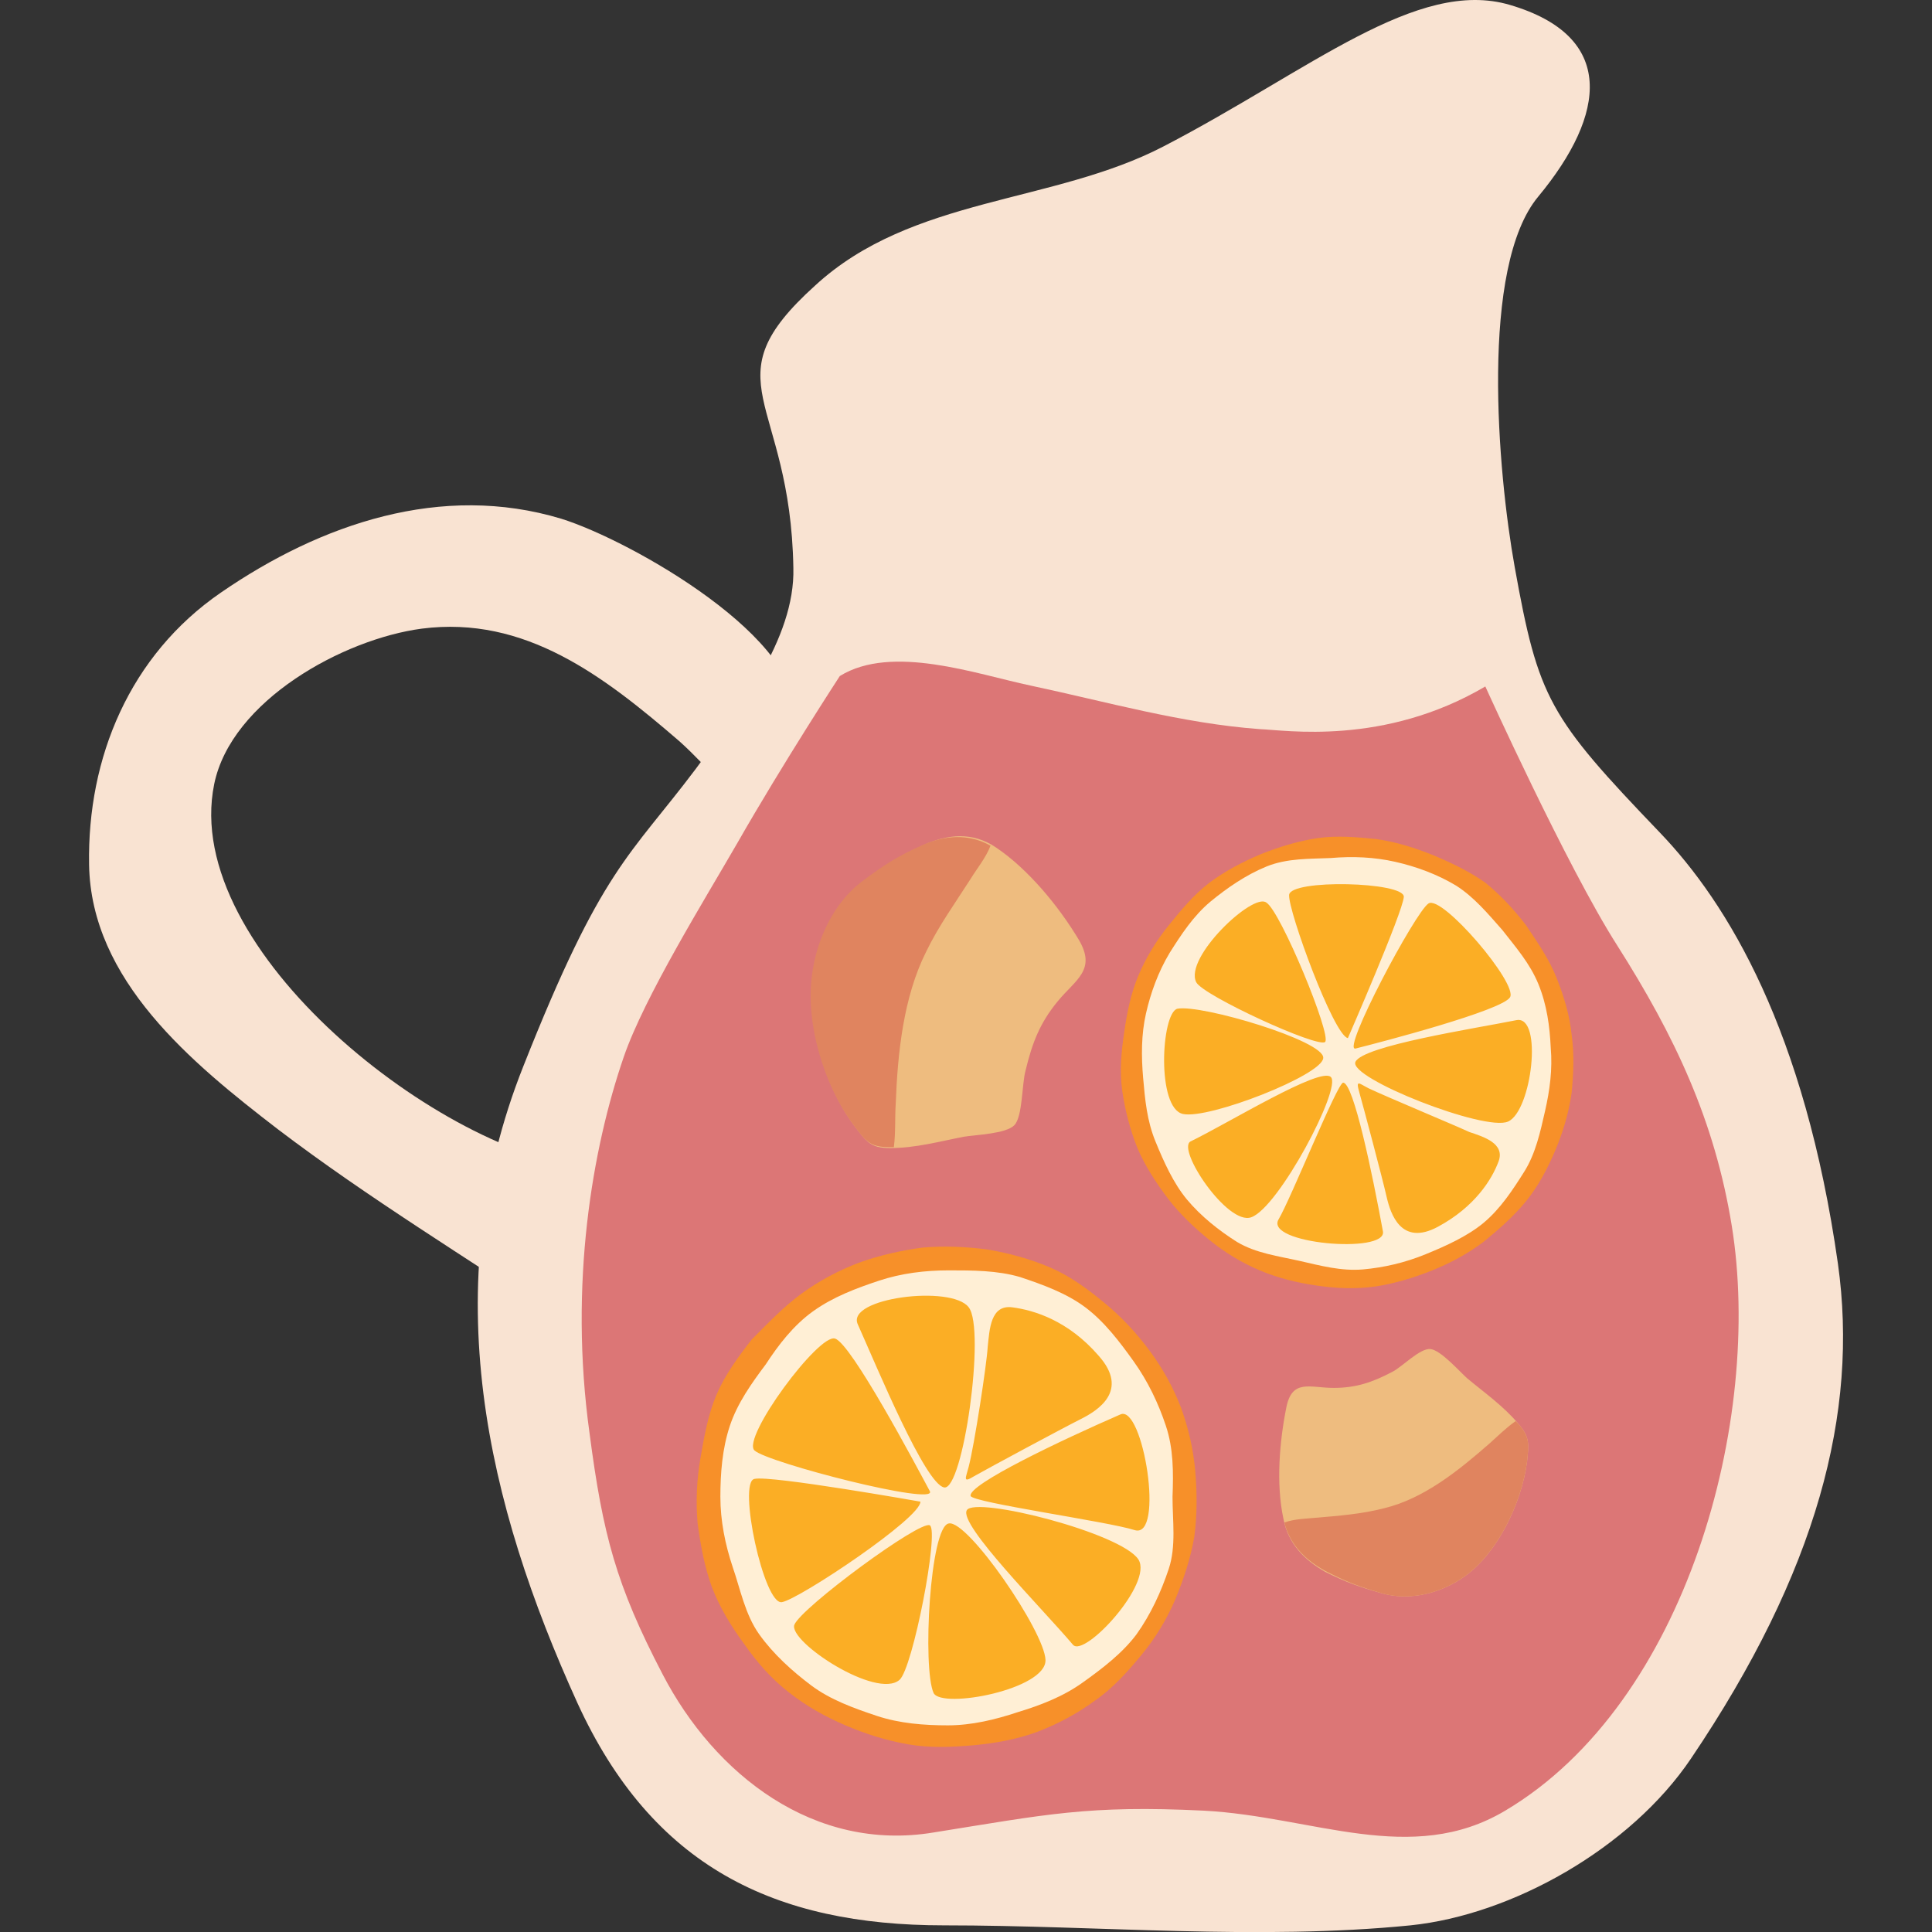
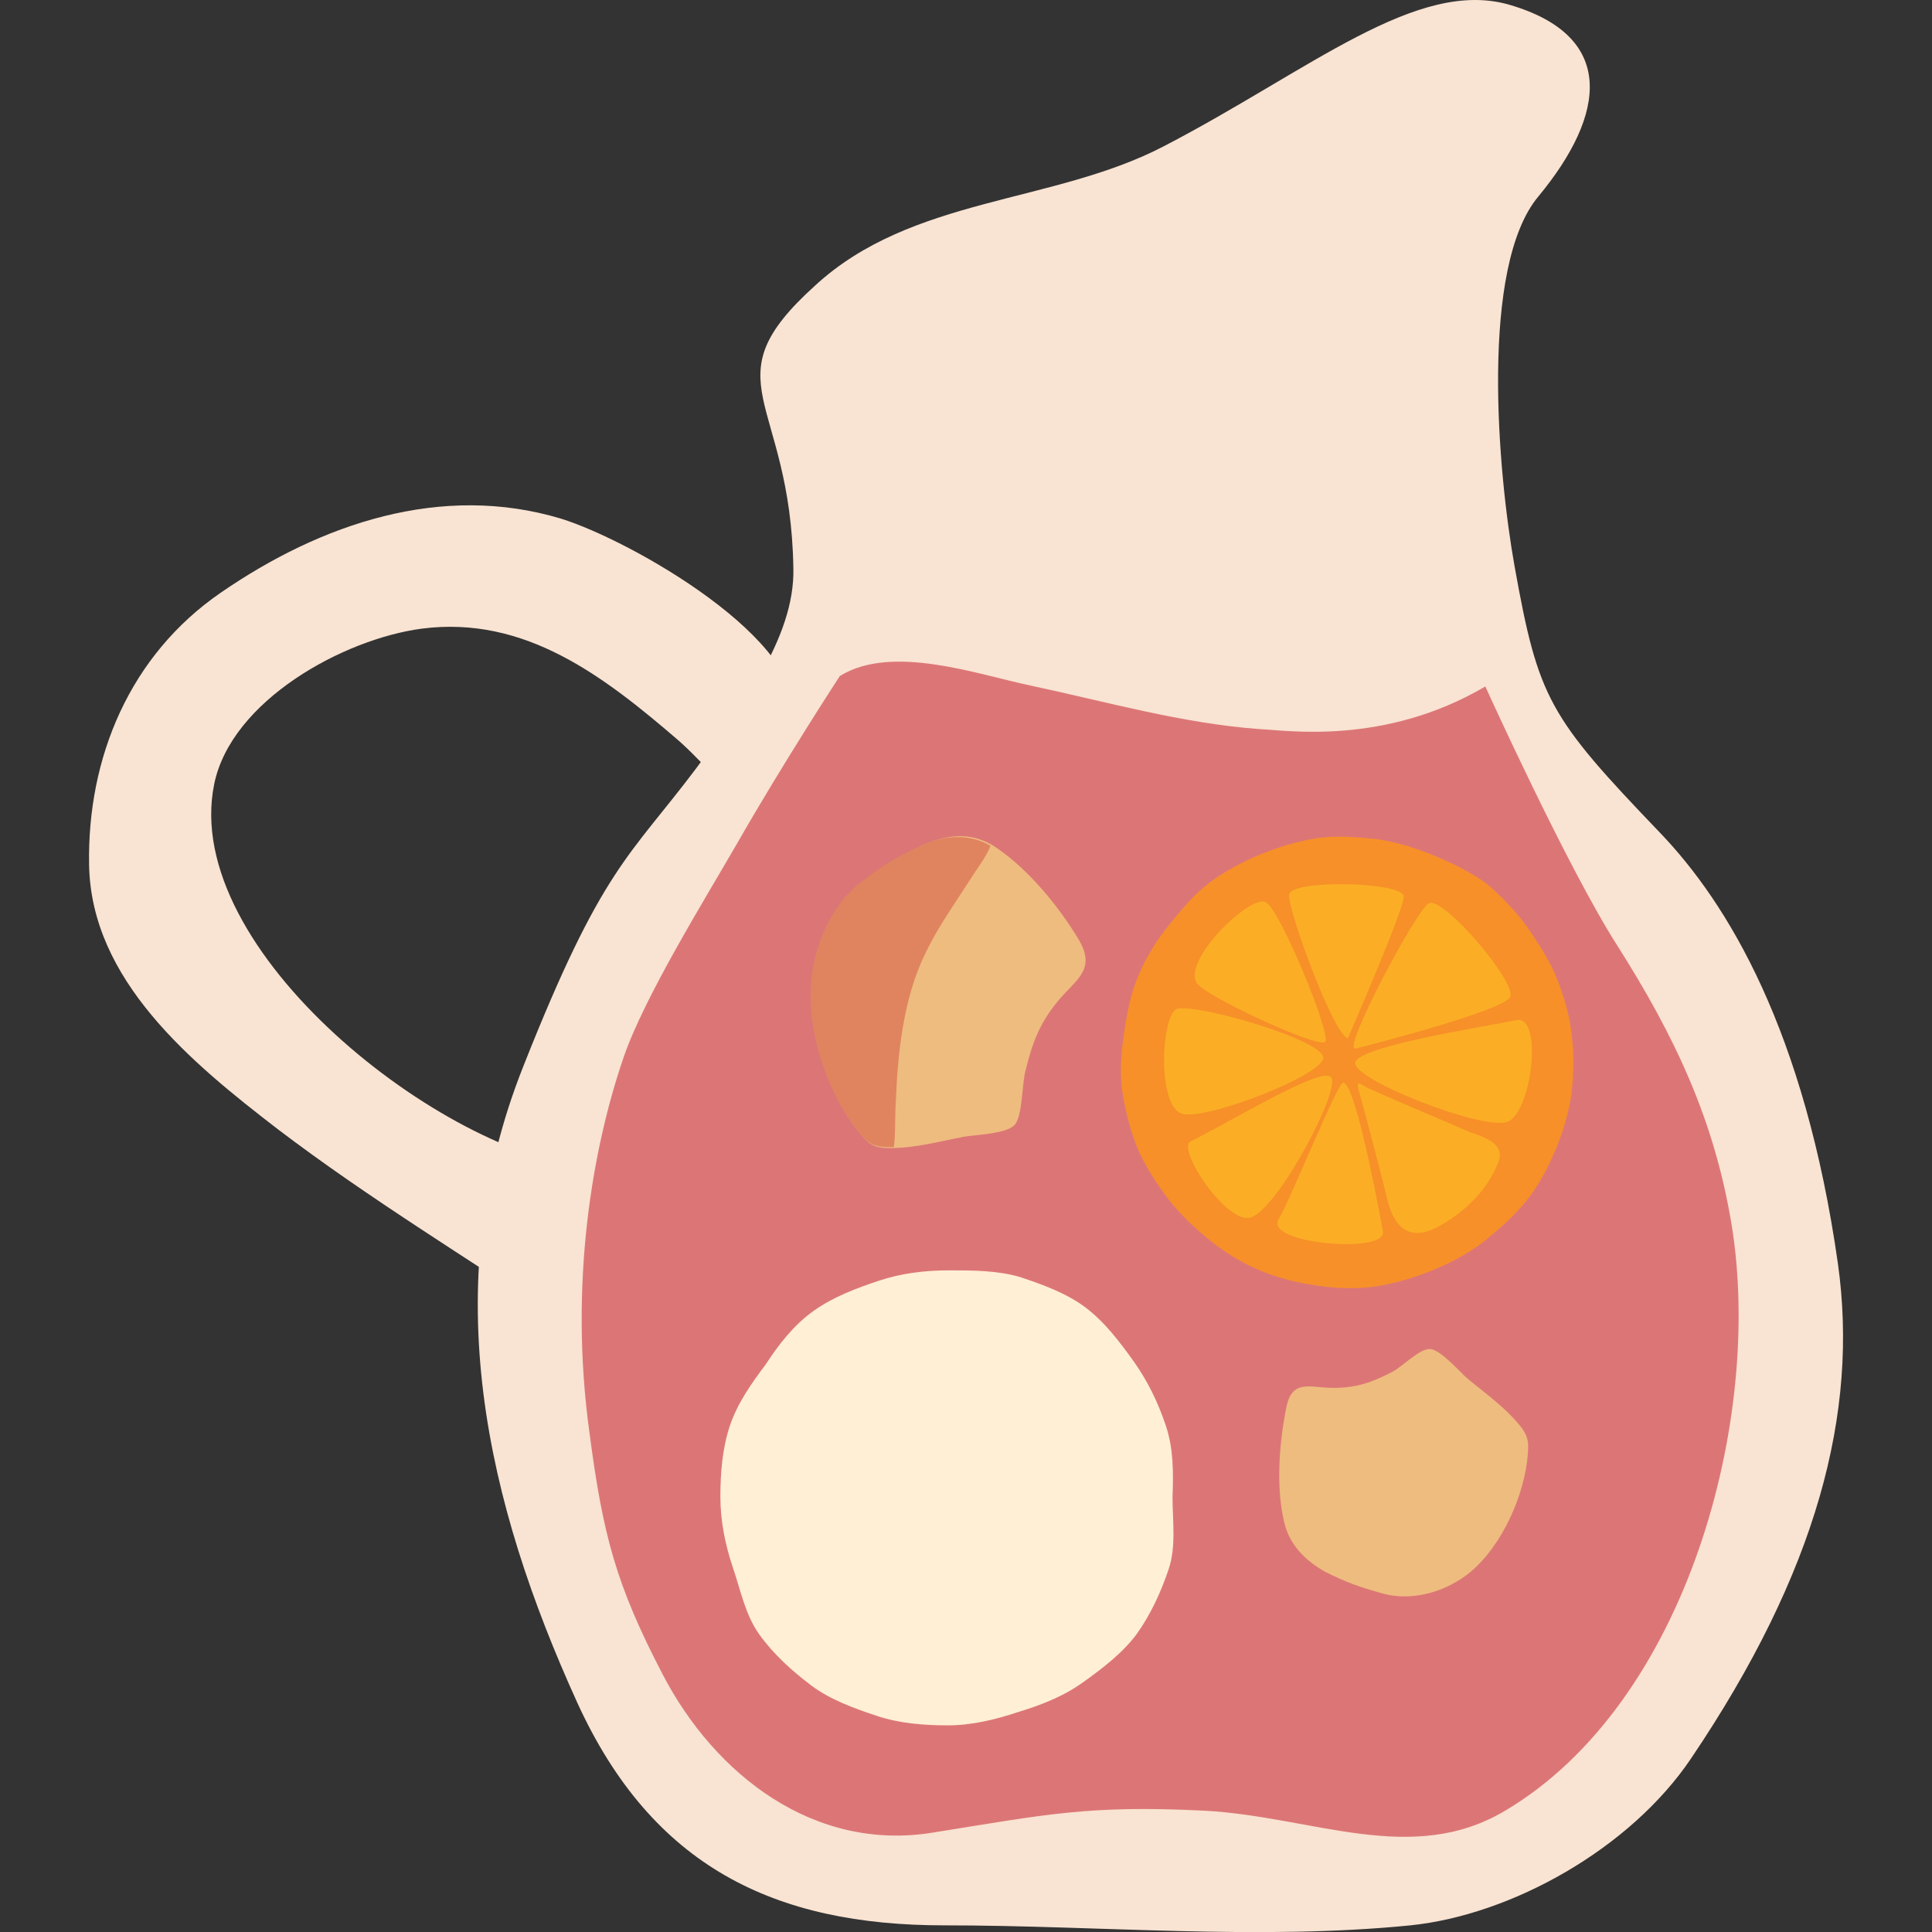
<svg xmlns="http://www.w3.org/2000/svg" width="64" height="64">
  <rect width="100%" height="100%" fill="#333333" stroke="none" />
  <g transform="matrix(.314 0 0 .314 -2.544 -5.363)">
    <g fill="#f9e3d2">
      <path d="M130.9 32.5c15.4-8 26.7-17.8 36.5-14.9 11.2 3.3 10.2 11.5 3 20.2-6.2 7.4-4.3 29.1-2.5 39.1 2.5 13.9 3.6 15.8 15.3 28 7.2 7.5 15.3 20.9 18.8 45.5 2.2 15.7-2.2 32.5-15.5 52.2-6.4 9.5-18.9 16.5-29.6 17.6-16 1.6-32.9 0-49.2 0-17.9 0-30.8-6.2-38.7-23.5-9.5-20.9-15-43.7-5.7-67.1 8.3-21 11.2-22.1 18.2-31.4 4.4-6 10.5-13.7 10.3-21.2-.3-18.1-9-19.6 2.3-29.8 10.2-9.4 25.1-8.6 36.8-14.7z" />
      <path d="M91.8 93c1.5-8.3-17.1-18.9-24.5-21.2-12.6-3.8-25.3.5-35.9 7.8-9.6 6.6-14.1 17.4-13.9 28.7.2 12.2 10.8 20.9 19.9 27.9 9.6 7.3 20 13.6 30 20.3 3.1-4.6 3.5-10.8 3-16.2C55 139 27.1 117.4 30.7 99.8c1.8-8.8 13.6-15.3 21.9-16.4 10.9-1.4 19.2 5 27.2 11.9 2.9 2.6 6.8 7.2 8.6 9.1z" />
    </g>
    <path d="M164.8 89.5s8.6 19 13.9 27.3c6.1 9.6 10.3 18.5 12.1 29.6 3.3 20.4-4.7 50.3-23.9 61.7-9.9 5.9-20.3.6-31.8 0-12.2-.6-16.6.4-28.5 2.3-12.6 2.1-23.1-6.1-28.6-16.7-4.9-9.4-6.3-14.7-7.7-25.4-2.2-15.8.3-30.1 3.6-39.7 2.2-6.4 8.6-16.7 12-22.6 4.8-8.4 10.8-17.6 10.8-17.6 5.5-3.4 14.4-.2 20.1 1 8 1.7 16 4 24.2 4.6 2.7.1 13.1 1.8 23.8-4.5z" fill="#dc7676" />
-     <path d="M92.6 153.6c1.9-1.4 4-2.5 6.1-3.3 2.2-.8 4.5-1.3 6.7-1.6 2.3-.2 4.6-.1 6.9.2 2.3.4 4.5 1 6.6 1.9s4 2.3 5.8 3.8c1.7 1.4 3.3 3.1 4.7 5s2.5 3.9 3.3 6c.8 2.2 1.3 4.4 1.5 6.7s.2 4.6-.1 6.9c-.4 2.3-1.1 4.4-2 6.6-.9 2.1-2.1 4.1-3.6 5.9-1.4 1.7-3 3.5-4.9 4.8-1.9 1.4-4 2.5-6.1 3.3-2.2.8-4.5 1.2-6.7 1.4-2.3.2-4.6.3-6.9-.1s-4.5-1.1-6.6-2-4.1-2-6-3.5c-1.8-1.4-3.3-3.1-4.7-5.1-1.4-1.9-2.6-3.9-3.4-6-.8-2.2-1.2-4.5-1.5-6.7-.2-2.3-.1-4.6.3-6.9s.8-4.6 1.7-6.7 2.3-4 3.7-5.8c1.7-1.7 3.3-3.4 5.2-4.8z" fill="#f79029" />
    <path d="M93.9 155.4c2.1-1.5 4.5-2.4 6.9-3.2s4.9-1.1 7.4-1.1 5.1 0 7.5.7c2.4.8 4.9 1.7 6.9 3.2s3.6 3.6 5.1 5.7 2.6 4.4 3.4 6.8.8 4.9.7 7.5c0 2.5.4 5.2-.4 7.6s-1.9 4.8-3.4 6.9c-1.5 2-3.6 3.6-5.7 5.1s-4.5 2.4-6.8 3.1c-2.4.8-4.9 1.4-7.4 1.4s-5.1-.2-7.5-1-4.9-1.7-6.9-3.2-4-3.3-5.5-5.4-2-4.8-2.8-7.1c-.8-2.4-1.3-4.9-1.3-7.4s.2-5.1 1-7.5 2.3-4.5 3.8-6.5c1.3-2 2.9-4.1 5-5.6z" fill="#ffefd5" />
-     <path d="M90.6 186.1c1.8-.3 14.7-8.9 14.6-10.6 0 0-15.8-2.8-17.5-2.4-1.8.3 1 13.4 2.9 13zm15.6-11.7c-1.5-2.8-8.3-15.6-10-16.1-1.7-.6-9.9 10.5-8.5 11.8s19.3 5.9 18.5 4.3zm12.2 17.8c-.1-3-8.2-14.8-10.2-14.4-2 .3-2.8 15.3-1.6 17.9.9 1.7 11.9-.4 11.8-3.5zm-15.4 2.1c1.4-1.2 4.2-15.7 3.2-16.3s-13.6 8.7-14.3 10.5c-.6 1.8 8.7 7.9 11.1 5.8zm23.3-28c-6.2 2.7-16.1 7.4-15.8 8.6.2.7 14.5 2.7 17.3 3.6 3.2 1 .9-13.3-1.5-12.2zm-16.2 10.1c-.9 1.5 7.9 10.3 11.2 14.2 1.2 1.4 8.5-6.5 6.9-9-1.8-2.8-17.2-6.7-18.1-5.2zm-11.5-19.6c2.1 4.7 7.1 16.8 9.1 17.2s4.4-16.7 2.6-19c-1.8-2.4-13-1-11.7 1.8zm11.7 15c-.3 1.2-.7 1.8.6 1 1.4-.8 9.4-5.1 11.2-6s5.2-3 1.9-6.7c-3.2-3.7-6.8-4.8-9.1-5.1s-2.4 2.3-2.6 4.2c-.1 1.8-1.4 10.3-2 12.6z" fill="#fbae25" />
    <path d="M172.3 120.2c.8 2 1.4 4 1.6 6 .3 2.1.2 4.2 0 6.2-.3 2.1-.9 4.1-1.7 6s-1.8 3.8-3.1 5.4-2.9 3-4.5 4.3c-1.6 1.2-3.4 2.2-5.4 3s-4 1.4-6 1.7c-2.1.3-4.2.2-6.2-.1-2.1-.3-4.1-.8-6-1.6s-3.7-1.9-5.3-3.2-3.1-2.7-4.4-4.4c-1.2-1.6-2.4-3.4-3.2-5.3-.8-2-1.3-4-1.6-6-.3-2.1-.1-4.2.2-6.2.3-2.1.7-4.1 1.5-6s1.9-3.7 3.2-5.3 2.6-3.2 4.3-4.5c1.6-1.2 3.5-2.2 5.4-3 2-.8 4-1.4 6-1.7 2.1-.3 4.2-.1 6.2.1 2.1.3 4 .9 6 1.7 1.9.8 3.8 1.7 5.5 2.9 1.6 1.3 3 2.8 4.3 4.5 1.2 1.8 2.4 3.5 3.2 5.5z" fill="#f79029" />
-     <path d="M170.4 120.9c.9 2.2 1.2 4.5 1.3 6.7.2 2.3-.1 4.5-.6 6.7s-1 4.5-2.2 6.4-2.5 3.9-4.3 5.4c-1.7 1.4-3.9 2.4-6.1 3.3s-4.4 1.4-6.6 1.6c-2.3.2-4.5-.4-6.7-.9s-4.6-.8-6.6-2c-1.9-1.2-3.8-2.7-5.3-4.5-1.4-1.7-2.4-3.9-3.3-6.1s-1.1-4.4-1.3-6.7-.2-4.6.3-6.8 1.3-4.4 2.5-6.4c1.2-1.9 2.5-3.9 4.3-5.4 1.7-1.4 3.7-2.8 5.9-3.7s4.6-.8 6.8-.9c2.3-.2 4.6-.1 6.8.4s4.4 1.3 6.4 2.5c1.9 1.2 3.4 3 4.9 4.7 1.4 1.8 2.9 3.5 3.8 5.7z" fill="#ffefd5" />
    <path d="M144.1 111.5c-.1 1.7 4.7 14.8 6.2 15.1 0 0 5.8-13.3 5.9-14.9s-12-1.9-12.1-.2zm7 16.2c2.8-.7 15.4-4 16.3-5.4s-7.2-10.9-8.6-9.9c-1.4.9-9.2 15.6-7.7 15.3zm-18.2 6.9c2.7.6 14.7-4.1 14.8-5.9.2-1.8-12.9-5.7-15.4-5.2-1.7.5-2.2 10.5.6 11.1zm1.4-13.9c.7 1.4 12.9 7 13.6 6.3s-4.7-13.8-6.2-14.7c-1.4-1.1-8.7 5.8-7.4 8.4zM154 147c-1.1-6-3.1-15.7-4.2-15.7-.6 0-5.5 12.2-6.8 14.4-1.6 2.6 11.4 3.7 11 1.3zm-5.5-16.3c-1.1-1.1-10.7 4.8-14.8 6.8-1.5.8 3.9 8.9 6.4 8 2.9-1 9.6-13.7 8.4-14.8zm19.6-6c-4.5.9-16.2 2.7-17 4.4s13.7 7.4 16.1 6.3c2.5-1.1 3.7-11.2.9-10.7zm-15.6 7.2c-1-.5-1.4-1-1 .4s2.5 9.3 2.9 11.1c.4 1.7 1.5 5.2 5.4 3.1s5.7-5 6.4-6.9-1.6-2.6-3.1-3.1c-1.5-.7-8.7-3.7-10.6-4.6z" fill="#fbae25" />
    <path d="M99.1 110.2c-2.9 2.2-4.7 6-5.2 9.6-.8 5.2 1.2 11.8 4.3 16 1.3 1.7 1.7 2.4 3.8 2.4 2.7 0 5.2-.7 7.8-1.2 1.2-.2 4.4-.3 5.3-1.2s.8-4.4 1.2-5.8c.7-2.9 1.5-5 3.4-7.3s4.1-3.3 2.2-6.5c-2.1-3.5-5.3-7.4-8.7-9.7-2.5-1.7-5.1-1.4-7.6-.3-2.7 1.2-4.1 2.2-6.5 4z" fill="#eebc7f" />
    <path d="M102.6 133.5c.2-5.3.8-11.2 3.2-16 1.3-2.7 3.1-5.2 4.7-7.7.6-1 1.6-2.2 2.1-3.5-2.3-1.3-4.8-1.1-7.1-.1-2.7 1.2-4.1 2.1-6.5 3.9-2.9 2.2-4.7 6-5.2 9.6-.8 5.2 1.2 11.8 4.3 16 1.3 1.7 1.7 2.4 3.8 2.4h.5c.2-1.5.1-3.1.2-4.6z" fill="#e0845f" />
    <path d="M154 185.2c3 .8 6.2-.1 8.6-1.8 3.4-2.4 6-7.6 6.6-12.1.2-1.9.3-2.6-.9-4-1.6-1.9-3.6-3.3-5.4-4.8-.8-.7-2.8-3-3.9-3.1s-3 1.9-4 2.4c-2.1 1.1-3.8 1.7-6.2 1.7-2.5 0-4.4-1-5 2.1-.7 3.5-1.1 8-.3 11.7.5 2.7 2.3 4.4 4.4 5.6 2.2 1.1 3.6 1.6 6.1 2.3z" fill="#eebc7f" />
-     <path d="M165.2 169.4c-3.2 2.8-6.9 5.8-11.1 6.8-2.3.6-4.8.8-7.2 1-.9.1-2.2.1-3.3.5.6 2.4 2.3 4 4.3 5.1 2.3 1.2 3.7 1.7 6.1 2.4 3 .8 6.2-.1 8.6-1.8 3.4-2.4 6-7.6 6.6-12.1.2-1.9.3-2.6-.9-4l-.3-.3c-1 .7-1.9 1.6-2.8 2.4z" fill="#e0845f" />
  </g>
</svg>